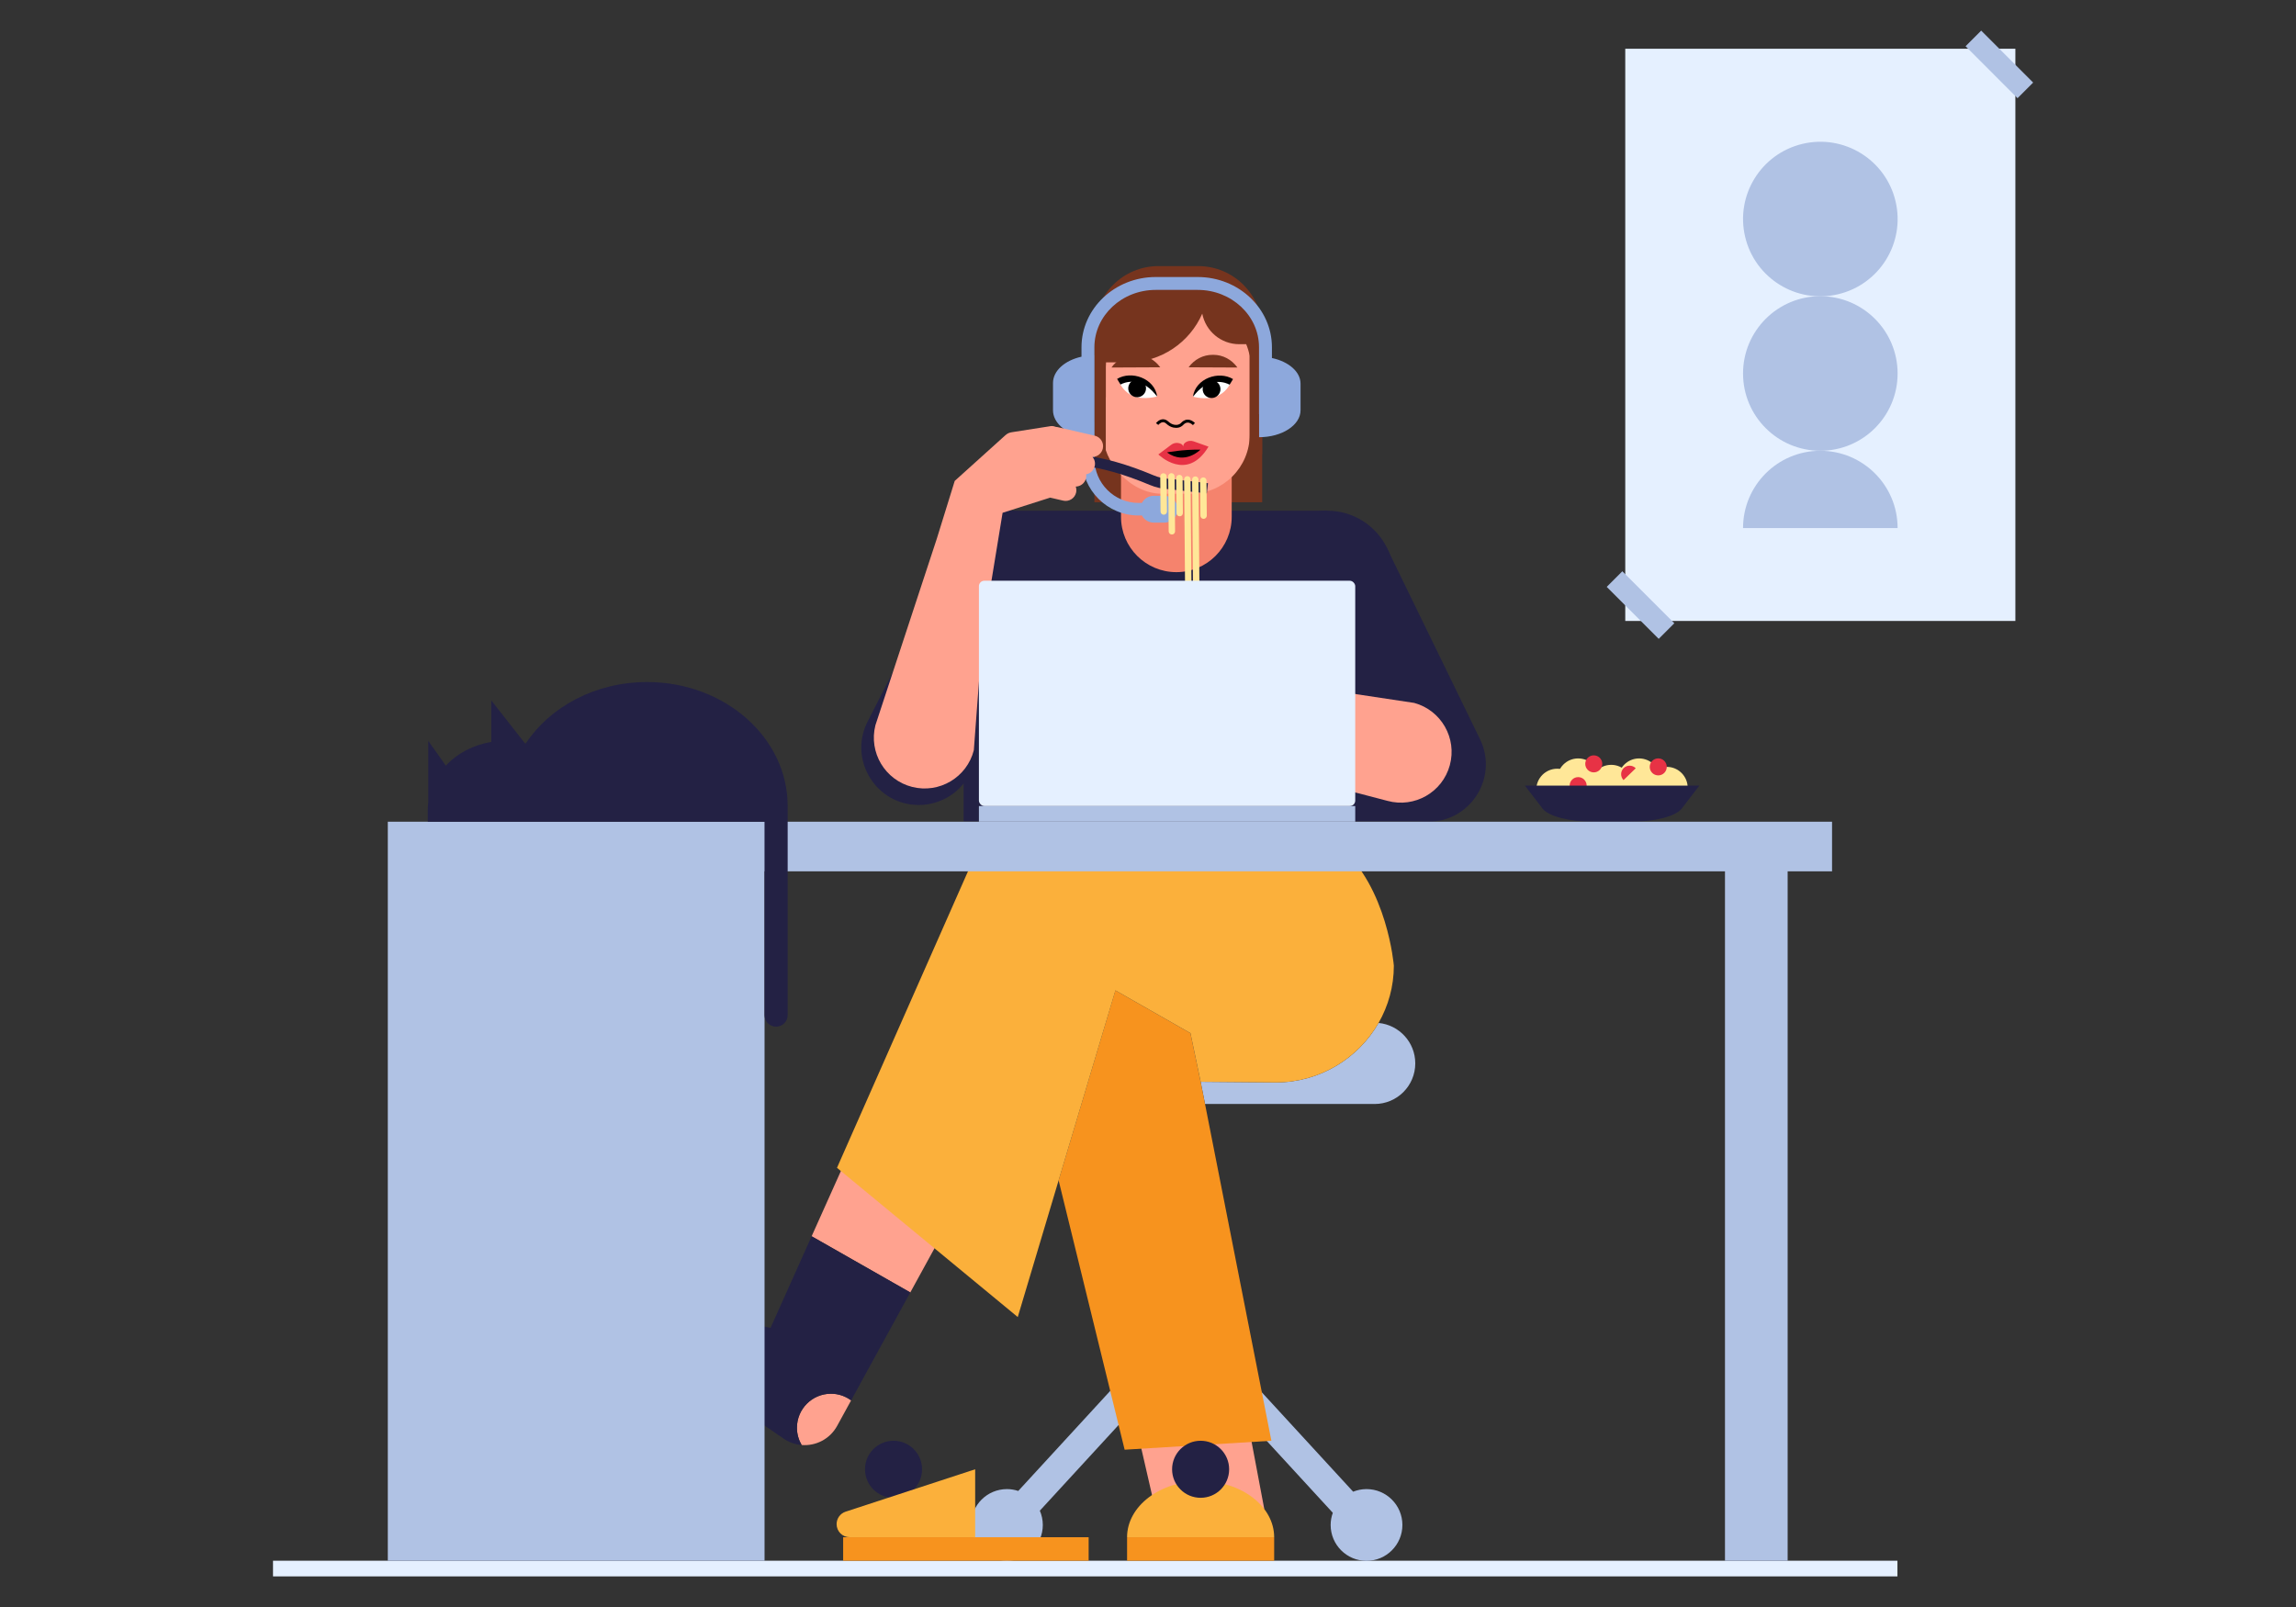
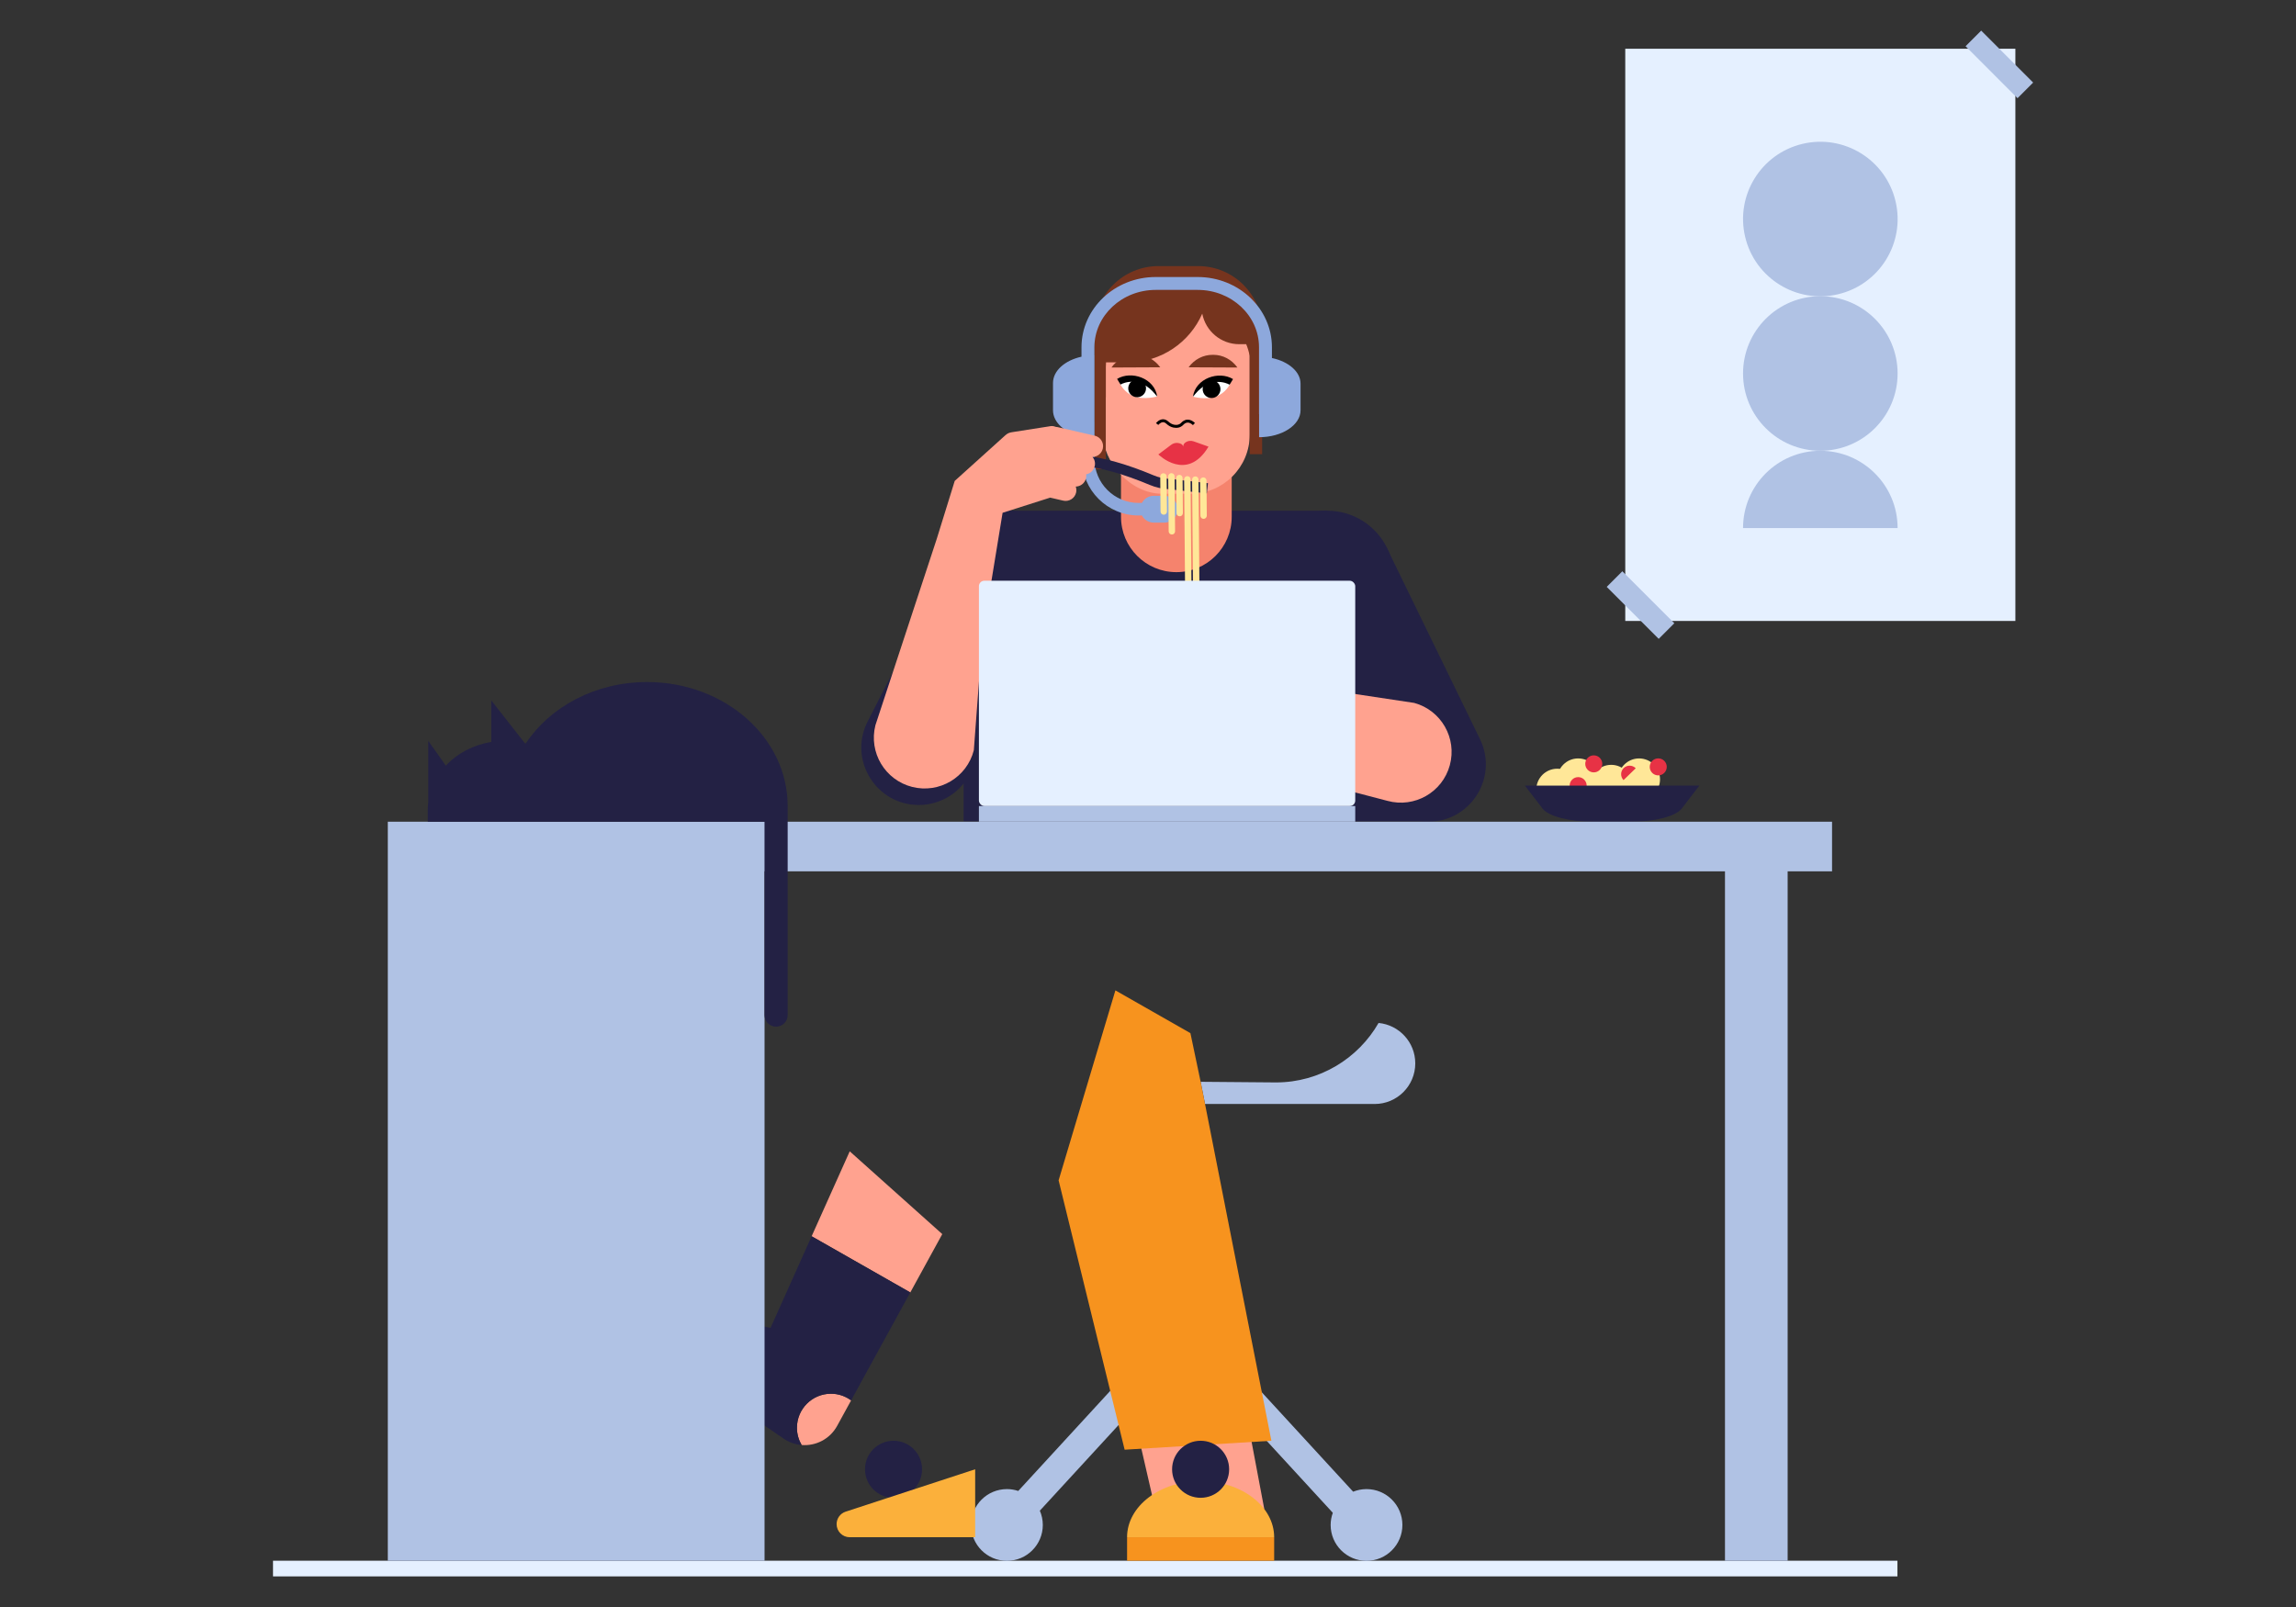
<svg xmlns="http://www.w3.org/2000/svg" viewBox="0 0 1200 840">
  <rect x="0" y="0" width="1200" height="840" fill="#333333" stroke="none" />
  <defs>
    <style>
      .cls-1 {
        fill: none;
      }

      .cls-1, .cls-2, .cls-3, .cls-4, .cls-5, .cls-6, .cls-7, .cls-8, .cls-9, .cls-10, .cls-11, .cls-12, .cls-13, .cls-14 {
        stroke-width: 0px;
      }

      .cls-3 {
        fill: #f5836d;
      }

      .cls-4 {
        fill: #76341e;
      }

      .cls-5 {
        fill: #232144;
      }

      .cls-6 {
        fill: #b0c2e4;
      }

      .cls-7 {
        fill: #8da8dc;
      }

      .cls-8 {
        fill: #ffa28f;
      }

      .cls-9 {
        fill: #fff;
      }

      .cls-10 {
        fill: #ffe798;
      }

      .cls-11 {
        fill: #fbb03b;
      }

      .cls-12 {
        fill: #e5f0ff;
      }

      .cls-13 {
        fill: #e73245;
      }

      .cls-14 {
        fill: #f7931e;
      }
    </style>
  </defs>
  <g id="ground">
    <rect class="cls-12" x="142.69" y="815.81" width="849" height="8.19" />
  </g>
  <g id="character">
    <polygon class="cls-8" points="492.48 645.08 444.11 601.81 424.2 646.21 475.76 675.58 492.48 645.08" />
    <path class="cls-6" d="m714.22,778.37c-2.48,0-4.84.49-7,1.36l-62.03-67.5-11.26,10.34,62.66,68.19c-.72,1.99-1.13,4.12-1.13,6.36,0,10.36,8.4,18.75,18.75,18.75s18.75-8.4,18.75-18.75-8.4-18.75-18.75-18.75Z" />
    <path class="cls-6" d="m605.11,722.58l-11.26-10.34-61.66,67.1c-1.86-.62-3.85-.97-5.92-.97-10.36,0-18.75,8.4-18.75,18.75s8.4,18.75,18.75,18.75,18.75-8.4,18.75-18.75c0-2.66-.56-5.18-1.55-7.47l61.64-67.08Z" />
-     <rect class="cls-14" x="440.67" y="803.53" width="128.31" height="12.28" />
    <rect class="cls-14" x="589.07" y="803.53" width="76.87" height="12.28" />
    <circle class="cls-5" cx="467" cy="768.01" r="14.91" />
    <path class="cls-11" d="m509.67,768.01l-67.79,22.19c-2.77.95-4.63,3.55-4.63,6.48h0c0,3.78,3.06,6.85,6.85,6.85h65.57v-35.51Z" />
    <polygon class="cls-8" points="593.14 742.46 605.4 795.84 660.78 788.84 650.12 732.36 593.14 742.46" />
    <circle class="cls-5" cx="527.3" cy="301.78" r="34.82" />
    <circle class="cls-5" cx="693.68" cy="301.78" r="34.82" />
    <polygon class="cls-5" points="697.92 382.24 516.68 382.24 527.3 266.96 693.68 266.96 697.92 382.24" />
    <rect class="cls-5" x="503.63" y="377.31" width="241.59" height="52.06" />
    <path class="cls-5" d="m565.99,286.6h-66.36l-46.58,91.38c-9.37,19.91,5.16,42.8,27.17,42.8h0c11.63,0,22.22-6.72,27.17-17.25l58.6-116.94Z" />
    <path class="cls-5" d="m658.57,286.6h66.36s48.76,100.12,48.76,100.12c9.37,19.91-5.16,42.8-27.17,42.8h0c-11.63,0-22.22-6.72-27.17-17.25l-60.79-125.68Z" />
    <path class="cls-8" d="m725.15,418.62c14.14,3.86,28.73-4.47,32.59-18.61,3.86-14.14-4.47-28.73-18.61-32.59l-72.38-10.91v46.84s58.4,15.27,58.4,15.27Z" />
-     <rect class="cls-4" x="571.99" y="176.21" width="87.69" height="86.32" />
    <path class="cls-3" d="m585.89,270.14v-37.53s57.86.09,57.86.09v37.44c0,15.98-12.95,28.93-28.93,28.93h0c-15.98,0-28.93-12.95-28.93-28.93Z" />
    <rect class="cls-8" x="576.48" y="142.26" width="76.69" height="115.82" rx="30.91" ry="30.91" />
    <path class="cls-2" d="m614.68,223.64c-.44,0-.89-.05-1.36-.14-1.33-.27-2.59-.95-3.75-2.03-.62-.57-1.22-.82-1.87-.77-1.28.11-2.29,1.4-2.3,1.42l-1.22-.93c.06-.08,1.42-1.84,3.38-2.02,1.1-.09,2.12.3,3.06,1.17.95.88,1.96,1.44,3.01,1.65,1.07.22,2.01.12,2.82-.3.34-.18.68-.44,1-.79.41-.44,1.54-1.5,3.18-1.55,1.32-.05,2.63.54,3.91,1.75l-1.05,1.12c-.97-.91-1.91-1.36-2.8-1.33-1.06.04-1.83.75-2.11,1.06-.45.48-.92.85-1.42,1.11-.75.39-1.58.58-2.47.58Z" />
    <path class="cls-4" d="m633.77,185.47h.47c4.92.02,9.54,2.48,12.49,6.64h0l-25.51-.12h0c2.99-4.13,7.63-6.54,12.55-6.52h0Z" />
    <path class="cls-9" d="m623.49,207.33s2.8-6,8.17-7.86c5.37-1.87,11.29,1.1,11.29,1.1,0,0-2.15,4.89-7.52,6.76-5.37,1.87-11.93,0-11.93,0Z" />
    <circle class="cls-2" cx="633.22" cy="203.41" r="4.65" />
    <path class="cls-2" d="m623.49,207.33c1.39-9.59,13.5-13.68,20.95-9.18-.46.73-1.33,2.21-1.79,2.94-1.65-1-10.2-4.45-17.97,4.86-.47.56-.53.8-1.2,1.37Z" />
    <path class="cls-4" d="m593.85,185.47h-.47c-4.92.02-9.54,2.48-12.49,6.64h0l25.51-.12h0c-2.99-4.13-7.63-6.54-12.55-6.52h0Z" />
    <path class="cls-9" d="m604.8,207.24s-2.8-6-8.17-7.86c-5.37-1.87-11.29,1.1-11.29,1.1,0,0,2.15,4.89,7.52,6.76,5.37,1.87,11.93,0,11.93,0Z" />
    <circle class="cls-2" cx="594.32" cy="202.99" r="4.65" />
    <path class="cls-2" d="m604.8,207.24c-1.39-9.59-13.5-13.68-20.95-9.18.46.73,1.33,2.21,1.79,2.94,1.65-1,10.2-4.45,17.97,4.86.47.56.53.8,1.2,1.37Z" />
    <path class="cls-4" d="m659.68,172.55c0-18.48-14.98-33.46-33.46-33.46h-20.77c-18.48,0-33.46,14.98-33.46,33.46v72.67h5.94v-37.55h.04v-15.83c0-.82.04-1.63.1-2.44h11.43c17.39,0,32.32-10.47,38.86-25.45,1.75,9.1,9.74,15.97,19.35,15.97h3.62c.8,1.94,1.41,3.99,1.81,6.11v51.37h6.51v-29.73h.02v-35.12Z" />
    <polygon class="cls-1" points="627.59 565.8 627.52 565.47 627.52 565.47 627.59 565.8" />
    <polygon class="cls-6" points="627.52 565.47 627.52 565.47 622.17 540.04 627.5 565.47 627.52 565.47" />
    <path class="cls-6" d="m720.51,534.71c-10.63,18.56-30.79,31.09-53.62,31.09h0s-39.36-.33-39.36-.33l.07.34-.08-.34,2.29,11.6h88.65c11.73,0,21.23-9.51,21.23-21.23h0c0-11.03-8.41-20.09-19.17-21.13Z" />
    <polygon class="cls-14" points="629.8 577.07 627.52 565.47 627.5 565.47 622.17 540.04 582.96 517.69 553.28 616.98 587.79 757.78 664.49 753.1 629.8 577.07" />
    <polygon class="cls-11" points="627.59 565.8 627.52 565.47 627.52 565.47 627.59 565.8" />
-     <path class="cls-11" d="m700.07,442.49h-188.43l-74.19,167.94,94.48,78.01,21.36-71.46,11.93-39.91,12.7-42.47,5.06-16.91,29.67,16.91,9.53,5.43,5.35,25.43,39.36.34h0c22.84,0,42.99-12.54,53.62-31.1,5.06-8.84,7.98-19.03,7.98-29.91,0,0-3.29-41.15-28.42-62.31Z" />
    <path class="cls-11" d="m665.94,803.53c0-16.22-17.21-29.37-38.44-29.37s-38.44,13.15-38.44,29.37" />
    <circle class="cls-5" cx="627.5" cy="768.01" r="14.91" />
    <path class="cls-13" d="m618.45,233.61c-.23-1.5-1.73-1.97-3.04-2.08-1.18-.1-2.35.26-3.3.97l-6.7,5.04s14.95,14.79,26.21-4.08l-7.72-2.74c-1.35-.48-2.86-.37-4.08.38-.86.53-1.55,1.33-1.37,2.52h0Z" />
-     <path class="cls-2" d="m609.89,236.49s8.5-1.65,17.49-1.44c0,0-8,8.27-17.49,1.44Z" />
    <path class="cls-7" d="m664.77,187.17v-5.65c0-20.25-17.4-36.72-38.78-36.72h-21.97c-21.38,0-38.78,16.47-38.78,36.72v4.93c-8.64,1.9-14.89,7.32-14.89,13.72v14.29c0,6.46,6.36,11.93,15.13,13.78v11.63c0,16.31,13.27,29.58,29.58,29.58h1.75c1.18,2.22,3.51,3.73,6.2,3.73h5.5c3.87,0,7.01-3.14,7.01-7.01s-3.14-7.01-7.01-7.01h-5.5c-2.69,0-5.02,1.51-6.2,3.73h-1.75c-12.7,0-23.03-10.33-23.03-23.03v-19.26h-.01v-34.88h0s-.02,0-.03,0v-4.21c0-16.53,14.37-29.97,32.03-29.97h21.97c17.66,0,32.03,13.44,32.03,29.97v34.99h.04v12.04h0c11.97,0,21.67-6.3,21.67-14.08v-13.92c0-6.25-6.28-11.55-14.95-13.39Z" />
    <path class="cls-5" d="m630.75,257.95l-19.45-2.19c-3.65-.15-7.15-.92-10.41-2.29-13.55-5.68-24.98-8.91-35.99-10.15l-31.34-3.71.64-5.38,31.32,3.71c11.51,1.3,23.42,4.65,37.46,10.54,2.68,1.13,5.58,1.75,8.62,1.87h.2s19.55,2.22,19.55,2.22l-.61,5.39Z" />
    <path class="cls-10" d="m608.06,247.37c-.92,0-1.67.76-1.66,1.69l.16,18.33c0,.92.76,1.67,1.69,1.66.92,0,1.67-.76,1.66-1.69l-.16-18.33c0-.92-.76-1.67-1.69-1.66Z" />
    <path class="cls-10" d="m612.22,247.33c-.92,0-1.67.76-1.66,1.69l.25,28.72c0,.92.76,1.67,1.69,1.66.92,0,1.67-.76,1.66-1.69l-.25-28.72c0-.92-.76-1.67-1.69-1.66Z" />
    <path class="cls-10" d="m616.39,248.2c-.92,0-1.67.76-1.66,1.69l.16,18.33c0,.92.76,1.67,1.69,1.66.92,0,1.67-.76,1.66-1.69l-.16-18.33c0-.92-.76-1.67-1.69-1.66Z" />
    <path class="cls-10" d="m630.57,251.19c0-.92-.76-1.67-1.69-1.66-.92,0-1.67.76-1.66,1.69l.16,18.33c0,.92.76,1.67,1.69,1.66.92,0,1.67-.76,1.66-1.69l-.16-18.33Z" />
    <path class="cls-10" d="m620.55,248.88c-.92,0-1.67.76-1.66,1.69l.62,72.22c0,.92.76,1.67,1.69,1.66.92,0,1.67-.76,1.66-1.69l-.62-72.22c0-.92-.76-1.67-1.69-1.66Z" />
    <path class="cls-10" d="m624.71,249.02c-.92,0-1.67.76-1.66,1.69l.74,86.62c0,.92.76,1.67,1.69,1.66.92,0,1.67-.76,1.66-1.69l-.74-86.62c0-.92-.76-1.67-1.69-1.66Z" />
    <path class="cls-8" d="m572.16,227.74l-19.32-4.46c-.32-.07-.64-.11-.96-.13-1.8-.71-2.68-.41-3.58-.27l-19.04,2.98c-1.6.25-2.47.48-3.76,1.61l-26.52,23.92-9.4,30.32-32.05,97.38c-3.6,14.21,5,28.64,19.2,32.24,14.21,3.6,28.64-5,32.24-19.2l4.45-59.47,10.58-64.62,24.76-7.89s.01-.02.04-.05l6.88,1.59c3.02.7,6.04-1.19,6.74-4.21.25-1.08.16-2.17-.18-3.14,2.51-.05,4.76-1.79,5.35-4.34.16-.7.18-1.4.08-2.07,2.14-.39,3.96-2.01,4.48-4.26h0c.41-1.77-.07-3.53-1.15-4.84,2.52-.04,4.79-1.78,5.38-4.35.7-3.02-1.19-6.04-4.21-6.74Z" />
    <path class="cls-8" d="m415.33,754.69c-.14-.04-.27-.09-.41-.13.14.04.27.09.41.13Z" />
    <path class="cls-8" d="m411.57,753.19c-.12-.06-.24-.13-.36-.2.12.07.24.13.36.2Z" />
    <path class="cls-8" d="m416.52,746.31c0,3.3.91,6.38,2.48,9.02,7.32.58,14.71-3.04,18.52-9.99l7.32-13.35c-2.95-2.17-6.58-3.48-10.53-3.48-9.82,0-17.79,7.96-17.79,17.79Z" />
    <path class="cls-8" d="m413.56,754.09c-.14-.05-.27-.1-.41-.16.14.06.27.1.41.16Z" />
    <path class="cls-8" d="m417.49,755.15c-.21-.03-.42-.07-.63-.11.21.04.42.08.63.11Z" />
    <path class="cls-5" d="m475.76,675.58l-51.56-29.37-21.49,47.92-25.25-5.69-20.2,27.7,52.33,35.87c.53.36,1.06.68,1.61.98.12.07.24.13.36.2.52.27,1.05.52,1.58.74.14.06.27.1.41.16.45.17.9.33,1.36.47.14.04.27.09.41.13.51.14,1.02.26,1.54.35.21.04.42.08.63.11.5.08,1,.15,1.5.18-1.56-2.65-2.48-5.73-2.48-9.02,0-9.82,7.96-17.79,17.79-17.79,3.95,0,7.58,1.3,10.53,3.48l8.18-14.93,22.74-41.49Z" />
  </g>
  <g id="poster">
    <rect class="cls-12" x="849.44" y="25.48" width="203.89" height="299.1" />
    <rect class="cls-6" x="838.21" y="310.5" width="38.42" height="11.54" transform="translate(474.77 -513.65) rotate(45)" />
    <polyline class="cls-6" points="1035.46 16 1062.62 43.16 1054.46 51.33 1027.3 24.16 1035.46 16" />
    <circle class="cls-6" cx="951.39" cy="114.45" r="40.39" transform="translate(-.84 221.65) rotate(-13.28)" />
    <circle class="cls-6" cx="951.39" cy="195.23" r="40.39" />
    <path class="cls-6" d="m910.99,276.02h80.79c0-22.31-18.08-40.39-40.39-40.39s-40.39,18.08-40.39,40.39Z" />
  </g>
  <g id="objects">
    <circle class="cls-10" cx="842.09" cy="410.73" r="10.94" />
    <circle class="cls-10" cx="824.82" cy="407.38" r="10.94" />
    <circle class="cls-13" cx="832.98" cy="399.28" r="4.45" />
    <circle class="cls-10" cx="856.67" cy="407.38" r="10.94" />
    <circle class="cls-10" cx="813.88" cy="412.76" r="10.94" />
-     <circle class="cls-10" cx="871.13" cy="411.79" r="10.94" />
    <rect class="cls-6" x="511.63" y="421.33" width="196.68" height="8.19" />
    <circle class="cls-13" cx="824.82" cy="410.66" r="4.45" />
    <path class="cls-5" d="m888.15,410.66h-91.15l9.19,11.97c3.11,4.06,13.99,6.89,26.44,6.89h19.9c12.45,0,23.32-2.83,26.44-6.89l9.19-11.97Z" />
    <circle class="cls-13" cx="866.68" cy="400.86" r="4.45" />
    <path class="cls-13" d="m848.53,407.77c-1.71-1.77-1.66-4.58.1-6.29,1.77-1.71,4.58-1.66,6.29.1" />
    <rect class="cls-12" x="511.63" y="303.56" width="196.68" height="117.77" rx="2.84" ry="2.84" />
  </g>
  <g id="table">
    <polygon class="cls-6" points="957.52 429.52 202.69 429.52 202.69 455.46 202.69 815.81 399.59 815.81 399.59 455.46 901.56 455.46 901.56 815.81 934.31 815.81 934.31 455.46 957.52 455.46 957.52 429.52" />
  </g>
  <g id="cat">
    <path class="cls-5" d="m338.2,356.51c-27.05,0-50.67,12.9-63.43,32.11-.14-.03-.28-.07-.42-.11l-17.57-22.38v21.71c-9.49,1.51-17.83,5.99-23.78,12.35l-9.18-12.92v32.15h0c-.16,1.3-.25,2.62-.25,3.96v6.14h176v101.08c0,3.34,2.71,6.05,6.05,6.05s6.05-2.71,6.05-6.05v-109.27c0-35.8-32.9-64.82-73.48-64.82Z" />
  </g>
</svg>